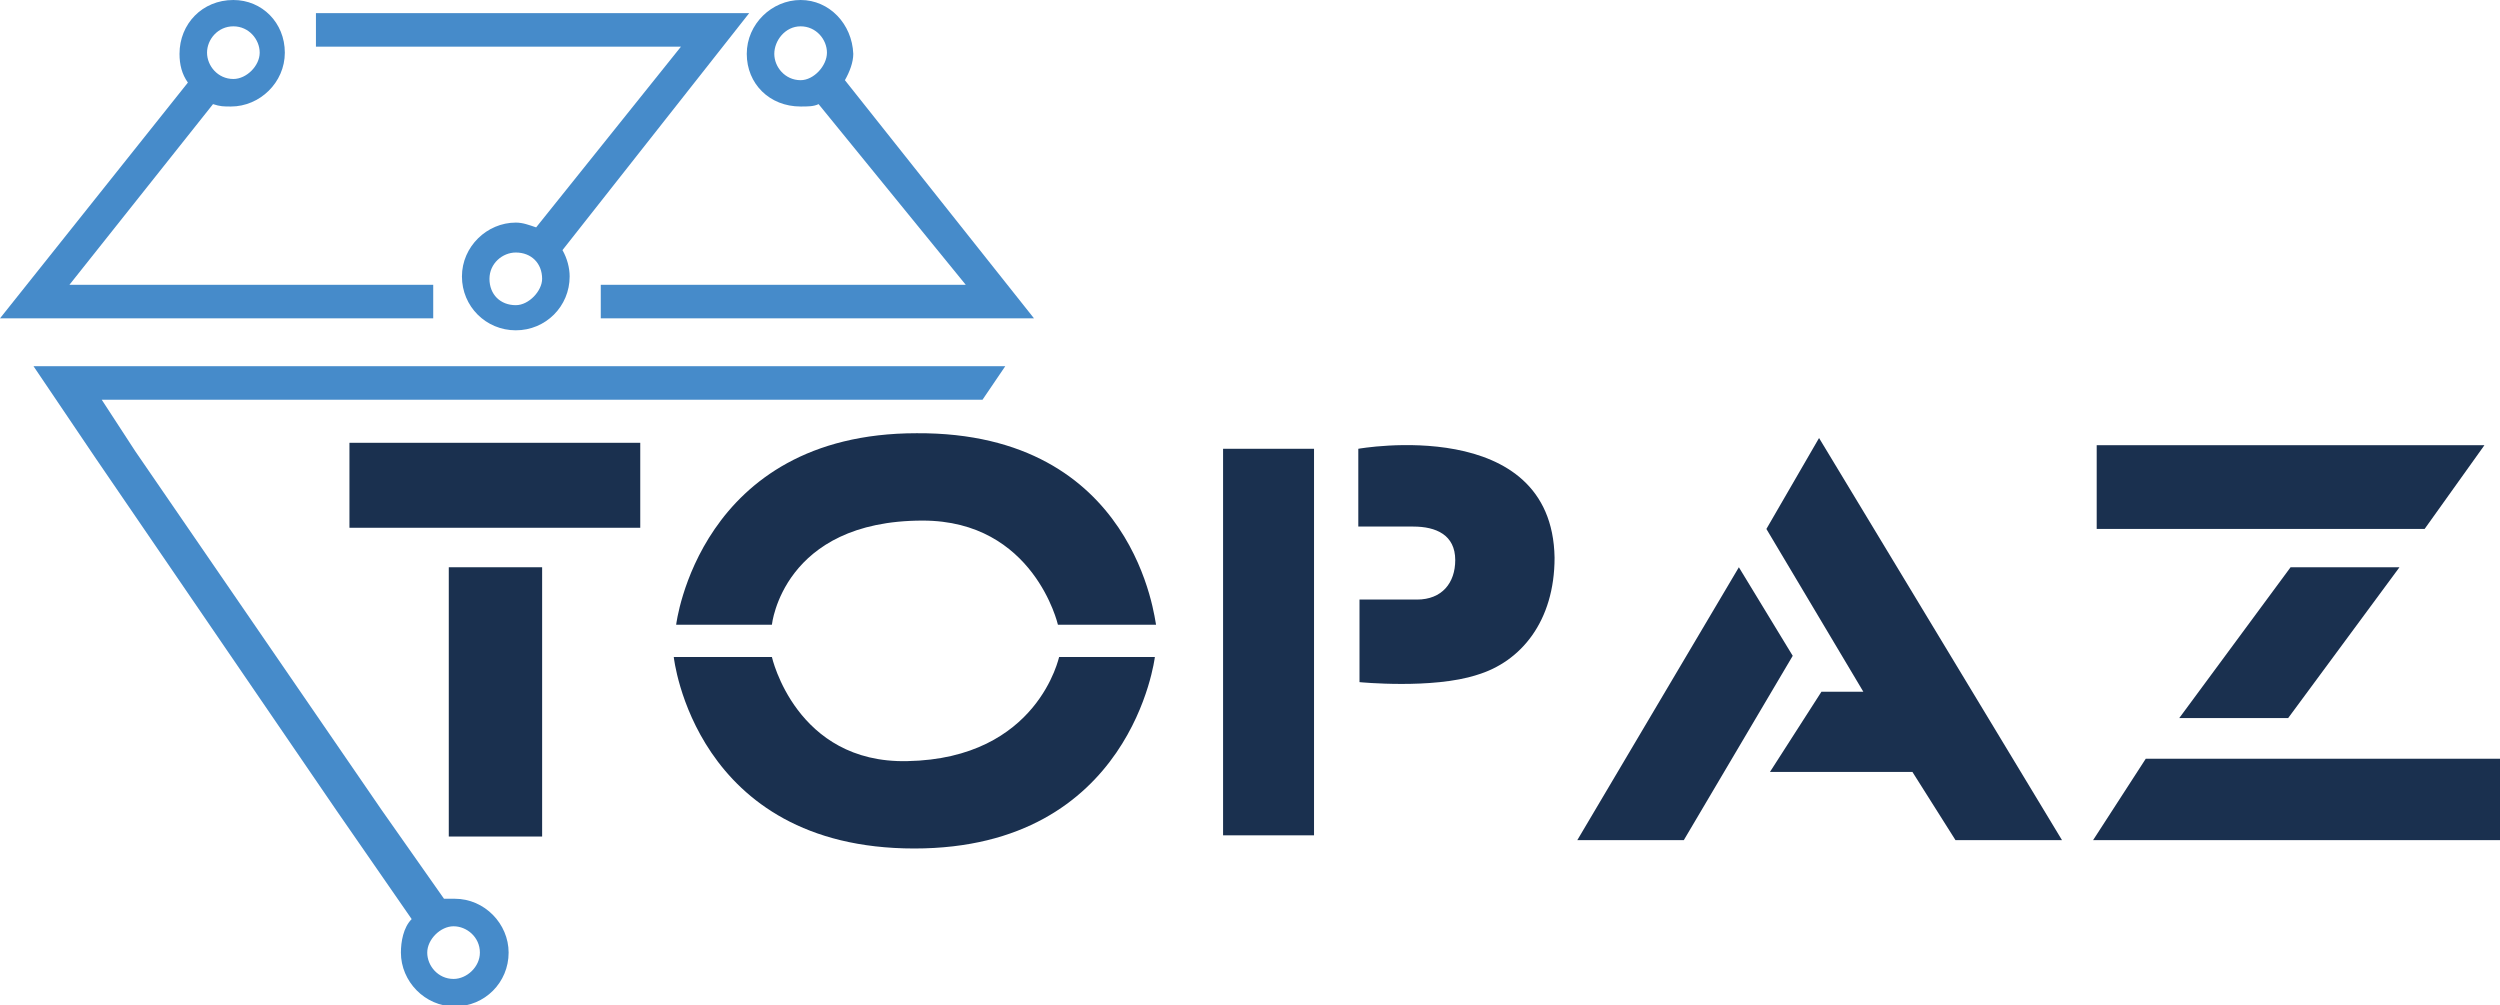
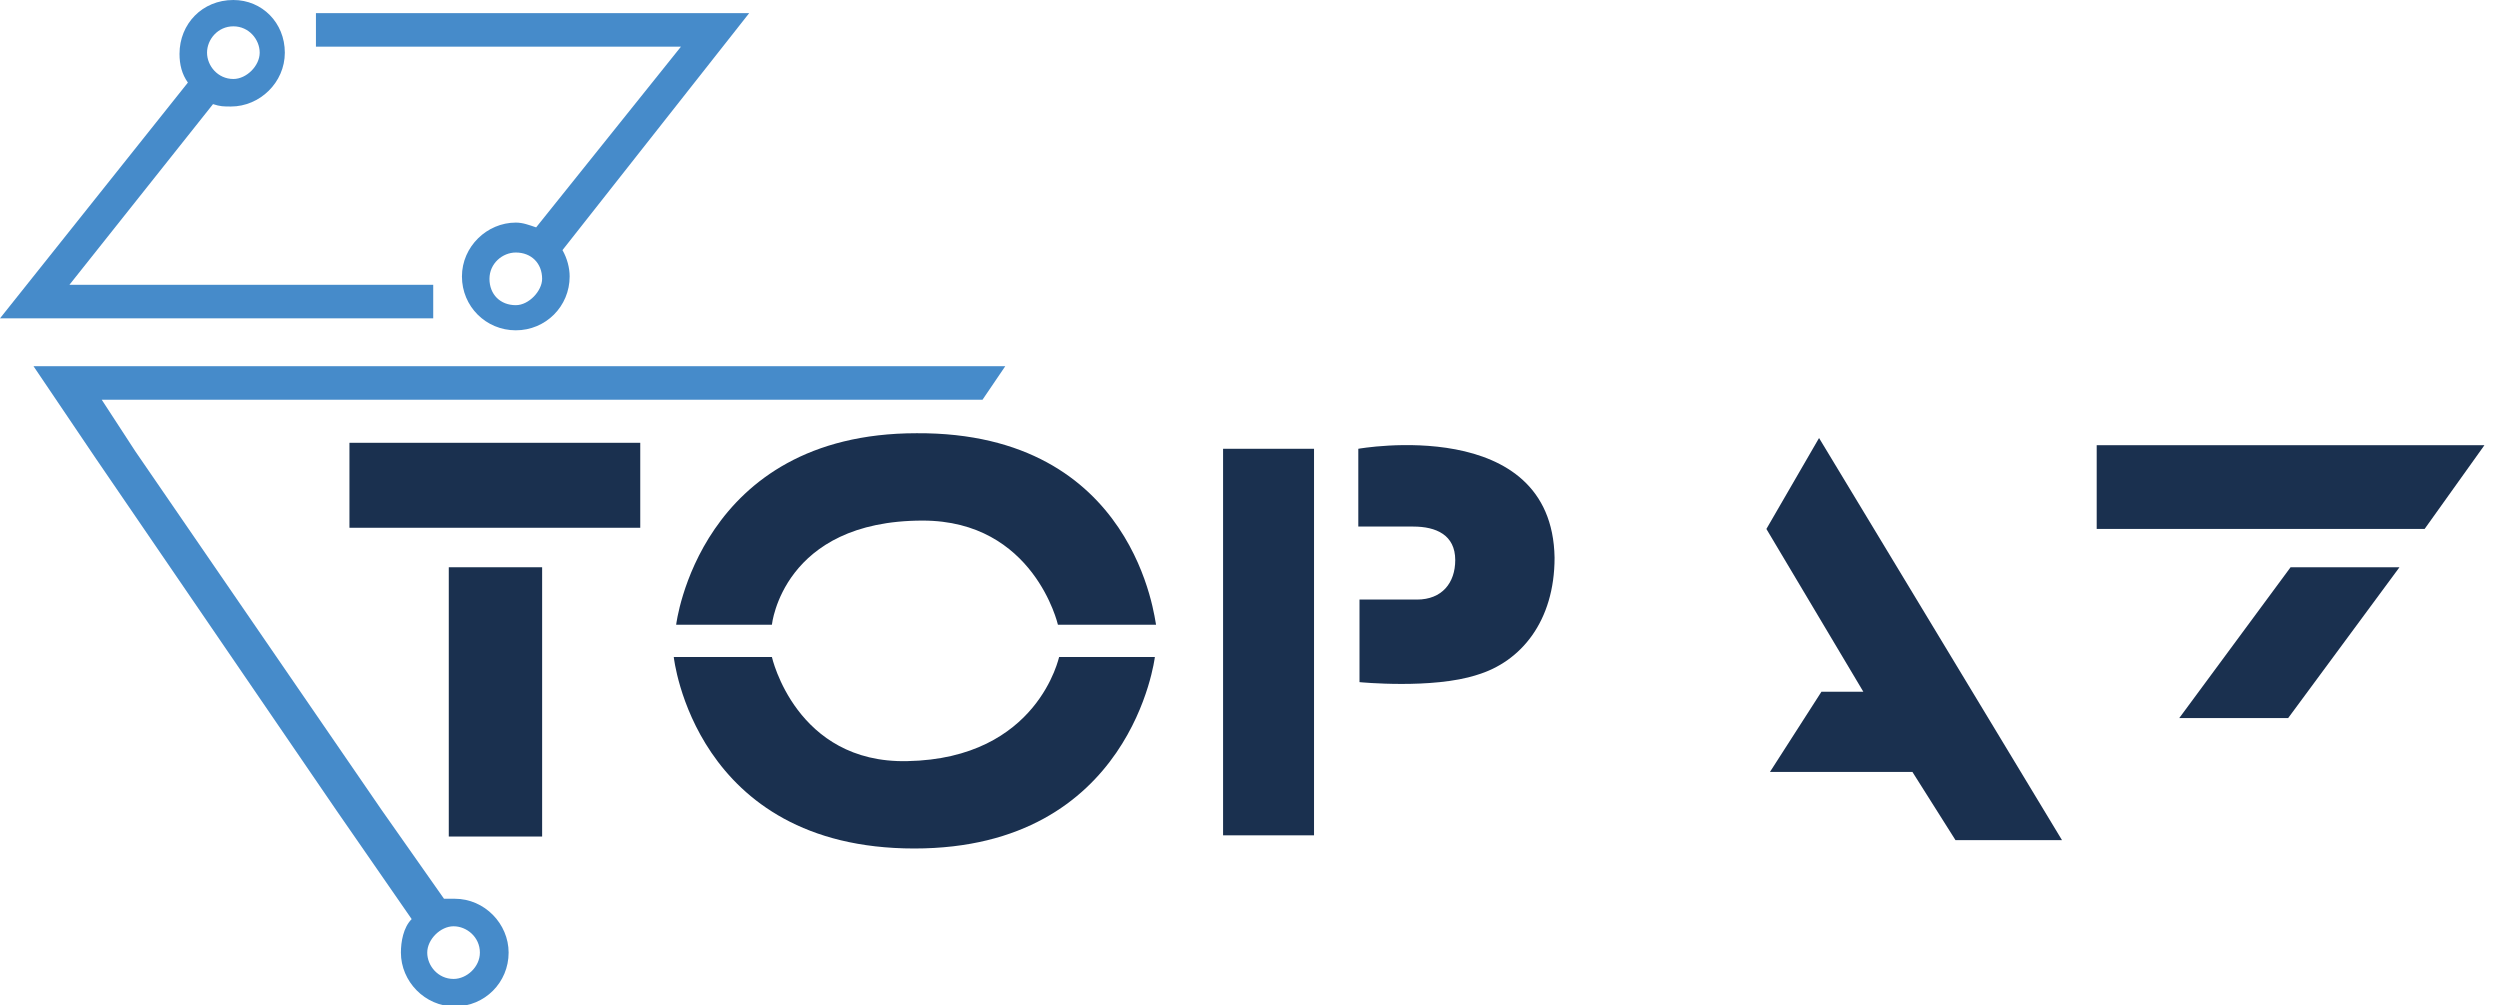
<svg xmlns="http://www.w3.org/2000/svg" id="Слой_1" x="0px" y="0px" viewBox="0 0 208.9 84" style="enable-background:new 0 0 208.9 84;" xml:space="preserve">
  <style type="text/css">	.st0{fill:#1A304F;}	.st1{fill:#468BCA;}</style>
  <g id="топаз">
    <g>
      <rect x="29.2" y="37" class="st0" width="24.3" height="7.1" />
      <rect x="37.5" y="47.4" class="st0" width="7.8" height="22.5" />
      <rect x="102.2" y="37.5" class="st0" width="7.6" height="32.3" />
      <path class="st0" d="M76.6,36.2c-18.2,0-20.1,16-20.1,16h8c0,0,0.9-8.7,12.6-8.7c9.3,0,11.3,8.7,11.3,8.7h8.2   C96.5,52,95,36.1,76.6,36.2z" />
      <path class="st0" d="M75.8,63.6c-9.3,0.2-11.3-8.7-11.3-8.7h-8.2c0,0,1.7,16,20.1,16c18.2,0,20.1-16,20.1-16h-8   C88.5,54.8,86.8,63.4,75.8,63.6z" />
      <path class="st0" d="M113.5,37.5V44c0,0,2,0,4.6,0c1.9,0,3.5,0.7,3.5,2.8c0,1.9-1.1,3.3-3.2,3.3c-2.8,0-4.8,0-4.8,0v6.9   c0,0,6.1,0.6,9.8-0.6c3.7-1.1,6.5-4.5,6.5-9.8C129.7,34.6,113.5,37.5,113.5,37.5z" />
-       <polygon class="st0" points="145.3,47.4 131.8,70.2 140.7,70.2 149.8,54.8   " />
      <polygon class="st0" points="147.6,44.2 155.7,57.8 152.2,57.8 147.9,64.5 159.8,64.5 163.4,70.2 172.3,70.2 152,36.6   " />
-       <polygon class="st0" points="179.3,63.4 174.9,70.2 208.9,70.2 208.9,63.4   " />
      <polygon class="st0" points="191.2,60 200.5,47.4 191.4,47.4 182.1,60   " />
      <polygon class="st0" points="207.6,37.2 175.2,37.2 175.2,44.2 202.6,44.2   " />
    </g>
    <g>
-       <path class="st1" d="M36.2,26.6v-2.8H5.8L17.8,8.7c0.6,0.2,0.9,0.2,1.5,0.2c2.4,0,4.5-2,4.5-4.5S21.9,0,19.5,0   c-2.6,0-4.5,2-4.5,4.5c0,0.9,0.2,1.7,0.7,2.4L0,26.6H36.2z M19.5,2.2c1.3,0,2.2,1.1,2.2,2.2s-1.1,2.2-2.2,2.2   c-1.3,0-2.2-1.1-2.2-2.2S18.2,2.2,19.5,2.2z" />
+       <path class="st1" d="M36.2,26.6v-2.8H5.8L17.8,8.7c0.6,0.2,0.9,0.2,1.5,0.2c2.4,0,4.5-2,4.5-4.5S21.9,0,19.5,0   c-2.6,0-4.5,2-4.5,4.5c0,0.9,0.2,1.7,0.7,2.4L0,26.6H36.2M19.5,2.2c1.3,0,2.2,1.1,2.2,2.2s-1.1,2.2-2.2,2.2   c-1.3,0-2.2-1.1-2.2-2.2S18.2,2.2,19.5,2.2z" />
      <path class="st1" d="M44.8,19c-0.6-0.2-1.1-0.4-1.7-0.4c-2.4,0-4.5,2-4.5,4.5s2,4.5,4.5,4.5s4.5-2,4.5-4.5c0-0.7-0.2-1.5-0.6-2.2   L62.6,1.1H26.4v2.8h30.5L44.8,19z M43.1,25.5c-1.3,0-2.2-0.9-2.2-2.2c0-1.3,1.1-2.2,2.2-2.2c1.3,0,2.2,0.9,2.2,2.2   C45.3,24.3,44.2,25.5,43.1,25.5z" />
-       <path class="st1" d="M66.9,8.9c0.6,0,1.1,0,1.5-0.2l12.3,15.1H50.2v2.8h36.2L70.6,6.7c0.4-0.7,0.7-1.5,0.7-2.2   C71.2,2,69.3,0,66.9,0c-2.4,0-4.5,2-4.5,4.5S64.3,8.9,66.9,8.9z M66.9,2.2c1.3,0,2.2,1.1,2.2,2.2S68,6.7,66.9,6.7   c-1.3,0-2.2-1.1-2.2-2.2S65.6,2.2,66.9,2.2z" />
      <path class="st1" d="M8,38.3l20.1,29.4l6.3,9.1c-0.7,0.7-0.9,1.9-0.9,2.8c0,2.4,2,4.5,4.5,4.5s4.5-2,4.5-4.5c0-2.4-2-4.5-4.5-4.5   c-0.4,0-0.6,0-0.9,0l-5.2-7.4L11.3,37.7l-2.8-4.3h73.6l1.9-2.8H2.8L8,38.3z M37.9,81.8c-1.3,0-2.2-1.1-2.2-2.2   c0-1.1,1.1-2.2,2.2-2.2c1.1,0,2.2,0.9,2.2,2.2C40.1,80.8,39,81.8,37.9,81.8z" />
    </g>
  </g>
  <g />
  <g />
  <g />
  <g />
  <g />
  <g />
  <g />
  <g />
  <g />
  <g />
  <g />
  <g />
  <g />
  <g />
  <g />
</svg>